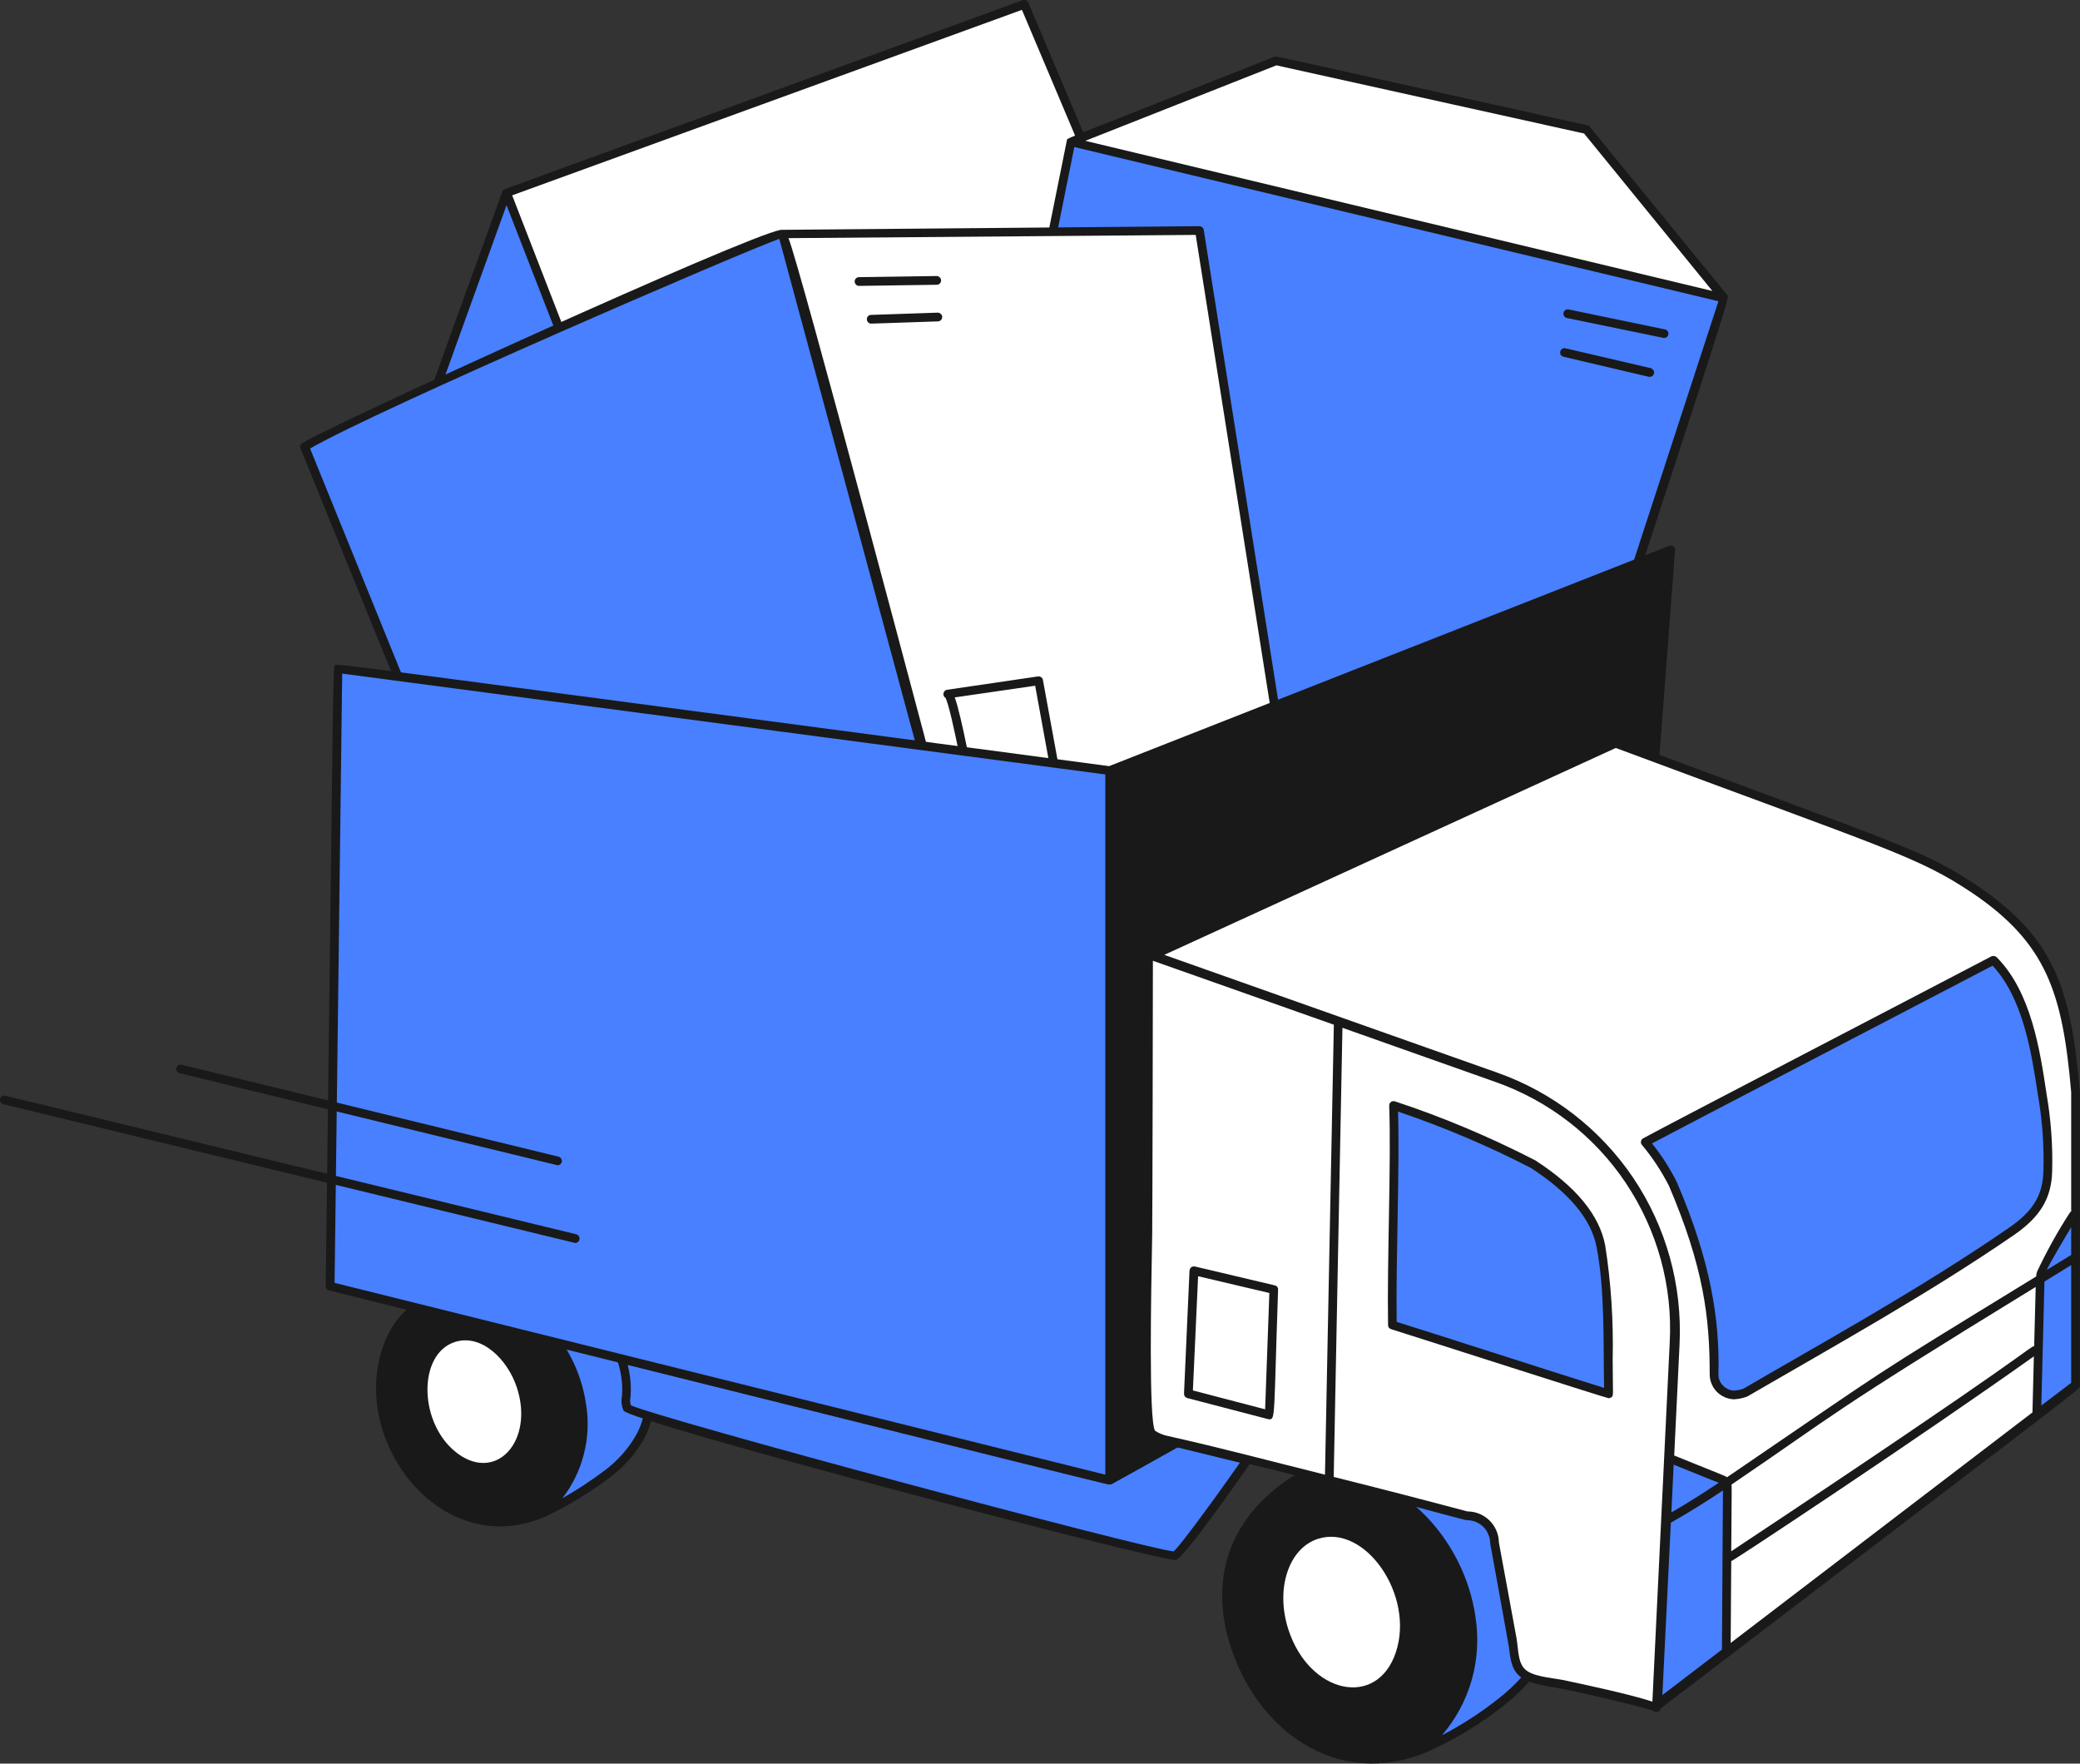
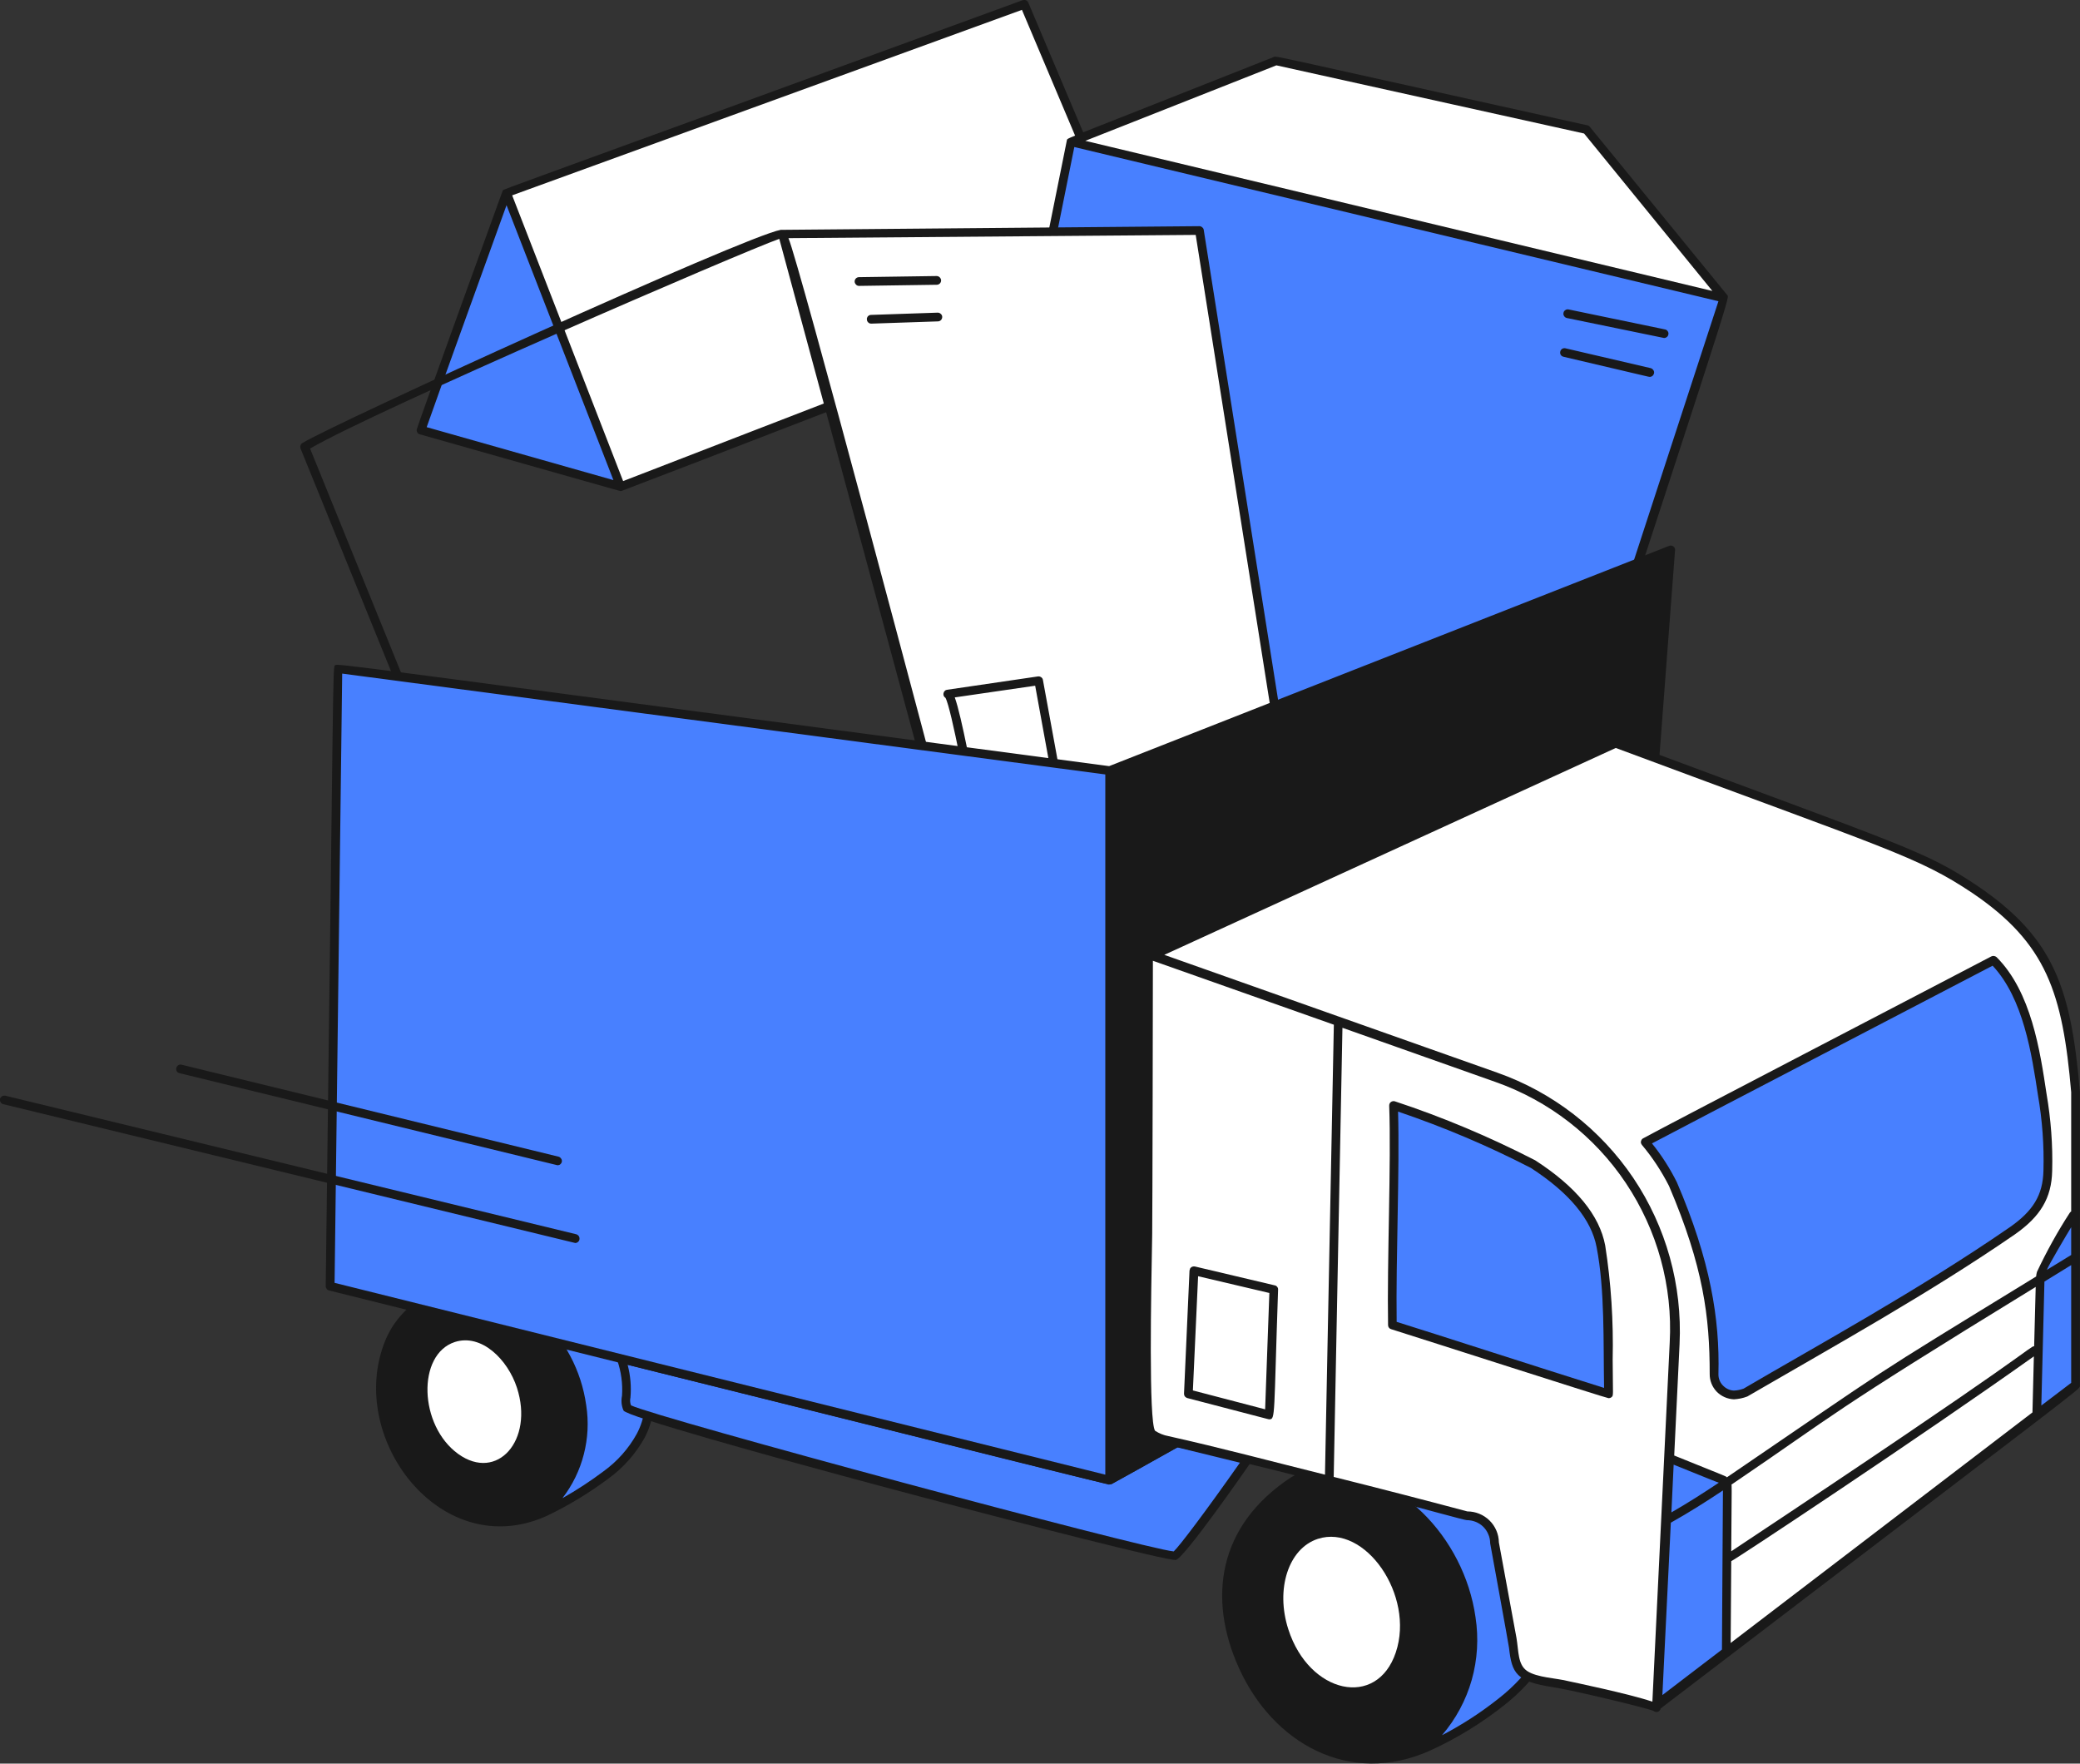
<svg xmlns="http://www.w3.org/2000/svg" width="147.706" height="125.227" viewBox="0 0 147.706 125.227" fill="none">
  <rect x="0" y="0" width="147.706" height="125.227" fill="#333333" stroke="none" />
  <desc>
			Created with Pixso.
	</desc>
  <defs />
  <path id="vector" d="M29.9 30.55C29.98 30.23 35.96 13.69 35.96 13.69L44.08 34.56L29.9 30.55Z" fill="#4880FF" fill-opacity="1" fill-rule="nonzero" />
  <path id="vector_2" d="M72.74 0.3L81.16 20.23L44.08 34.56L35.96 13.69L72.74 0.3Z" fill="#FFFFFF" fill-opacity="1" fill-rule="nonzero" />
  <path id="vector_3" d="M73.02 0.18C72.99 0.11 72.93 0.05 72.86 0.02C72.79 -0.01 72.71 -0.01 72.63 0.01C35.69 13.52 35.76 13.41 35.7 13.53C35.66 13.61 29.67 30.17 29.6 30.47C29.58 30.54 29.59 30.63 29.63 30.7C29.67 30.77 29.74 30.82 29.82 30.84C44.08 34.87 44.01 34.88 44.11 34.87C44.18 34.86 81.36 20.56 81.45 20.35C81.53 20.16 81.53 20.31 73.02 0.18ZM35.97 14.57L43.56 34.09L30.3 30.33C30.9 28.61 34.05 19.89 35.97 14.57ZM44.25 34.16L36.37 13.87L72.57 0.7L80.75 20.05L44.25 34.16Z" fill="#191919" fill-opacity="1" fill-rule="nonzero" />
  <path id="vector_4" d="M65.49 62.51L76.04 10.07L122.43 21.17L105.5 73.06L65.49 62.51Z" fill="#4880FF" fill-opacity="1" fill-rule="nonzero" />
  <path id="vector_5" d="M76.04 10.07L90.61 4.32L112.66 9.2L122.43 21.17L76.04 10.07Z" fill="#FFFFFF" fill-opacity="1" fill-rule="nonzero" />
  <path id="vector_6" d="M122.67 20.97L112.9 9.01C112.86 8.95 112.8 8.91 112.73 8.9C90.52 3.97 90.64 3.98 90.5 4.03C75.76 9.87 75.86 9.77 75.77 9.92L65.19 62.45C65.17 62.53 65.19 62.61 65.23 62.67C65.27 62.74 65.34 62.79 65.41 62.81L105.5 73.37C105.56 73.37 105.62 73.35 105.68 73.31C105.73 73.27 105.77 73.22 105.79 73.16C122.85 21.04 122.83 21.18 122.67 20.97ZM90.64 4.64L112.49 9.48L121.6 20.66L77.07 10L90.64 4.64ZM105.29 72.69L65.86 62.29L76.29 10.44L122.03 21.39L105.29 72.69Z" fill="#191919" fill-opacity="1" fill-rule="nonzero" />
  <path id="vector_7" d="M55.57 16.6L85.18 16.37L91.71 57.71L68.25 63.3L55.57 16.6Z" fill="#FFFFFF" fill-opacity="1" fill-rule="nonzero" />
-   <path id="vector_8" d="M35.81 66.69C32.89 59.44 24.55 38.89 21.63 31.72C25.57 29.28 55.1 16.44 55.49 16.6C56.21 16.91 61.54 38.26 64.08 47.39C65.33 51.89 66.99 58.73 68.17 63.3L35.81 66.69Z" fill="#4880FF" fill-opacity="1" fill-rule="nonzero" />
  <path id="vector_9" d="M92.02 57.66L85.48 16.32C85.47 16.25 85.43 16.18 85.37 16.14C85.32 16.09 85.25 16.06 85.17 16.06L55.44 16.32C52.85 16.79 23.61 30.13 21.47 31.46C21.41 31.5 21.36 31.56 21.34 31.63C21.31 31.7 21.32 31.77 21.34 31.84C24.59 39.83 32.68 59.74 35.52 66.8C35.54 66.86 35.58 66.91 35.63 66.94C35.68 66.98 35.74 66.99 35.8 66.99L68.2 63.61L91.79 58.01C91.86 57.99 91.93 57.95 91.97 57.88C92.01 57.82 92.03 57.74 92.02 57.66ZM36.01 66.35C33.12 59.18 25.3 39.92 22.02 31.85C26.66 29.14 52.89 17.81 55.34 16.96C55.34 16.96 67.46 61.79 67.78 63.03L36.01 66.35ZM68.47 62.93C65.81 52.85 56.72 18.58 55.99 16.91L84.91 16.68L91.36 57.47L68.47 62.93Z" fill="#191919" fill-opacity="1" fill-rule="nonzero" />
  <path id="vector_10" d="M61 20.3C60.92 20.3 60.84 20.27 60.79 20.21C60.73 20.15 60.69 20.07 60.69 19.99C60.69 19.91 60.72 19.83 60.78 19.77C60.84 19.71 60.92 19.68 61 19.68L66.51 19.6C66.59 19.6 66.67 19.63 66.73 19.69C66.79 19.75 66.83 19.83 66.83 19.91C66.83 19.99 66.8 20.07 66.74 20.13C66.68 20.19 66.6 20.22 66.52 20.22L61 20.3Z" fill="#191919" fill-opacity="1" fill-rule="nonzero" />
  <path id="vector_11" d="M61.87 22.98C61.83 22.98 61.79 22.97 61.75 22.96C61.71 22.94 61.68 22.92 61.65 22.89C61.62 22.86 61.6 22.83 61.58 22.79C61.57 22.75 61.56 22.71 61.56 22.67C61.55 22.63 61.56 22.59 61.58 22.55C61.59 22.52 61.61 22.48 61.64 22.45C61.67 22.42 61.71 22.4 61.74 22.38C61.78 22.37 61.82 22.36 61.86 22.36L66.59 22.2C66.67 22.2 66.75 22.23 66.81 22.29C66.87 22.34 66.91 22.42 66.91 22.5C66.91 22.58 66.88 22.66 66.83 22.72C66.77 22.78 66.69 22.82 66.61 22.82L61.87 22.98Z" fill="#191919" fill-opacity="1" fill-rule="nonzero" />
  <path id="vector_12" d="M69.19 57.7C69.12 57.7 69.05 57.68 69 57.63C68.94 57.59 68.9 57.53 68.89 57.46C68.75 56.86 67.57 50.32 67.14 49.55C67.09 49.52 67.04 49.47 67.02 49.41C66.99 49.35 66.99 49.29 67 49.23C67.01 49.17 67.04 49.11 67.08 49.07C67.12 49.02 67.18 48.99 67.24 48.98L73.71 48.03C73.79 48.02 73.87 48.04 73.94 48.09C74 48.13 74.05 48.2 74.06 48.28C75.52 56.3 75.54 56.15 75.43 56.31C75.38 56.38 75.31 56.43 75.22 56.44C73.19 56.75 71.18 57.17 69.19 57.7ZM67.8 49.52C68.28 50.82 69.11 55.37 69.43 57.01C71.21 56.54 73.01 56.16 74.82 55.88L73.51 48.69L67.8 49.52Z" fill="#191919" fill-opacity="1" fill-rule="nonzero" />
  <path id="vector_13" d="M118.17 24L111.26 22.58C111.18 22.56 111.11 22.51 111.07 22.44C111.02 22.37 111.01 22.29 111.03 22.21C111.04 22.13 111.09 22.06 111.16 22.02C111.22 21.97 111.3 21.96 111.38 21.97L118.23 23.39C118.31 23.4 118.38 23.45 118.42 23.51C118.47 23.57 118.49 23.65 118.48 23.72C118.47 23.8 118.44 23.87 118.38 23.92C118.32 23.97 118.25 24 118.17 24Z" fill="#191919" fill-opacity="1" fill-rule="nonzero" />
  <path id="vector_14" d="M117.15 26.76C117.07 26.76 117.3 26.8 111.02 25.33C110.94 25.31 110.87 25.26 110.83 25.19C110.79 25.12 110.78 25.04 110.8 24.96C110.82 24.88 110.86 24.82 110.93 24.77C111 24.73 111.08 24.71 111.16 24.73L117.22 26.14C117.29 26.16 117.36 26.21 117.4 26.27C117.45 26.33 117.47 26.41 117.46 26.48C117.45 26.56 117.41 26.63 117.36 26.68C117.3 26.73 117.23 26.76 117.15 26.76Z" fill="#191919" fill-opacity="1" fill-rule="nonzero" />
  <path id="vector_15" d="M37.93 89.36C37.93 89.36 30.69 91.8 30.61 92.12C31.38 91.78 32.21 91.59 33.05 91.57C36.99 91.57 40.69 95.27 41.32 99.84C41.44 101.2 41.28 102.57 40.83 103.86C40.39 105.15 39.68 106.34 38.74 107.34C40.27 106.62 41.72 105.75 43.05 104.72C44.06 104 44.9 103.05 45.49 101.96C48.01 97.24 42.97 89.36 37.93 89.36Z" fill="#4880FF" fill-opacity="1" fill-rule="nonzero" />
  <path id="vector_16" d="M44.88 93.85C42.78 90.34 39.42 88.81 37.82 88.98C35.48 89.47 33.22 90.29 31.11 91.41C28.92 92.65 27.62 93.87 26.99 96.3C25.25 103.03 31.79 110.95 38.95 107.58C40.46 106.85 41.89 105.97 43.23 104.97C44.27 104.21 45.14 103.23 45.77 102.1C46.95 99.89 46.61 96.73 44.88 93.85ZM45.22 101.81C44.64 102.86 43.83 103.77 42.86 104.47C41.93 105.17 40.95 105.81 39.94 106.38C40.65 105.46 41.17 104.4 41.46 103.26C41.75 102.13 41.81 100.95 41.63 99.79C40.93 94.75 36.73 91.1 32.86 91.26C34.51 90.63 36.21 90.1 37.93 89.67C42.78 89.67 47.61 97.33 45.22 101.81Z" fill="#191919" fill-opacity="1" fill-rule="nonzero" />
  <path id="vector_17" d="M36.71 98.54C36.06 96.54 34.2 94.68 32.3 95.29C29.6 96.17 29.74 101.22 32.54 103.24C35.31 105.23 37.92 102.27 36.71 98.54Z" fill="#FFFFFF" fill-opacity="1" fill-rule="nonzero" />
  <path id="vector_18" d="M99.68 102.05C96.79 102.59 91.55 105.06 91.48 105.43C96.11 103.11 103.39 107.21 104.47 114.88C104.64 116.54 104.45 118.21 103.91 119.8C103.38 121.38 102.51 122.83 101.37 124.05C103.23 123.2 104.99 122.13 106.6 120.86C107.78 119.94 108.79 118.82 109.59 117.55C112.99 111.1 105.55 100.96 99.68 102.05Z" fill="#4880FF" fill-opacity="1" fill-rule="nonzero" />
  <path id="vector_19" d="M99.25 101.83C96.6 102.53 94.06 103.56 91.68 104.9C86.45 108.34 85.76 113.53 87.98 118.44C90.38 123.75 95.8 126.88 101.56 124.3C103.42 123.45 105.17 122.38 106.78 121.11C108 120.16 109.05 119.01 109.86 117.7C113.41 110.97 105.68 100.33 99.25 101.83ZM109.33 117.39C108.55 118.63 107.56 119.72 106.4 120.62C105.15 121.61 103.81 122.48 102.4 123.21C103.38 122.07 104.1 120.73 104.51 119.29C104.92 117.84 105.01 116.32 104.78 114.83C103.98 109.17 99.19 104.1 93.72 104.51C95.65 103.58 97.67 102.85 99.75 102.35C101.8 101.98 105.7 103.52 108.28 107.8C110.29 111.12 110.69 114.81 109.33 117.39Z" fill="#191919" fill-opacity="1" fill-rule="nonzero" />
  <path id="vector_20" d="M91.49 115.7C92.97 120.28 97.78 121.34 99.12 117.33C100.48 113.28 96.94 108.18 93.58 109.27C91.5 109.95 90.56 112.83 91.49 115.7Z" fill="#FFFFFF" fill-opacity="1" fill-rule="nonzero" />
  <path id="vector_21" d="M83.55 102.44L78.8 105.11L44.12 96.48C44.43 97.35 44.55 98.28 44.47 99.21C44.42 99.47 44.44 99.74 44.55 99.99C44.94 100.62 82.81 110.69 83.45 110.47C83.74 110.36 86.19 107.06 88.57 103.67L83.55 102.44Z" fill="#4880FF" fill-opacity="1" fill-rule="nonzero" />
  <path id="vector_22" d="M83.48 110.77C81.94 110.77 44.8 100.99 44.28 100.16C44.13 99.83 44.1 99.46 44.17 99.11C44.23 98.25 44.11 97.39 43.83 96.58C43.81 96.53 43.8 96.47 43.82 96.41C43.83 96.36 43.85 96.31 43.89 96.27C43.93 96.23 43.98 96.2 44.03 96.18C44.08 96.17 44.14 96.16 44.19 96.18L78.76 104.78L83.4 102.17C83.56 102.08 83.19 102.03 88.64 103.36C88.69 103.38 88.74 103.4 88.78 103.43C88.81 103.47 88.84 103.51 88.86 103.56C88.88 103.6 88.88 103.65 88.88 103.7C88.87 103.75 88.85 103.8 88.82 103.84C88.5 104.31 84.01 110.77 83.48 110.77ZM44.81 99.79C46.74 100.7 81.16 109.95 83.35 110.16C83.75 109.79 85.54 107.43 88.05 103.86L83.6 102.77L78.95 105.38C78.78 105.48 78.9 105.46 44.57 96.91C44.77 97.67 44.84 98.45 44.77 99.24C44.73 99.42 44.74 99.62 44.81 99.79Z" fill="#191919" fill-opacity="1" fill-rule="nonzero" />
  <path id="vector_23" d="M24 47.47L78.8 54.72L78.8 105.11L23.44 91.33L24 47.47Z" fill="#4880FF" fill-opacity="1" fill-rule="nonzero" />
  <path id="vector_24" d="M118.53 38.76L78.76 54.4C23.81 47.13 23.96 47.09 23.79 47.24C23.62 47.38 23.7 47.25 23.13 91.33C23.13 91.4 23.16 91.47 23.2 91.52C23.24 91.58 23.3 91.62 23.37 91.63L78.72 105.41C78.9 105.46 78.78 105.51 115.33 84.91C115.38 84.88 115.41 84.85 115.44 84.8C115.47 84.76 115.48 84.71 115.49 84.66L118.95 39.07C118.96 39.02 118.95 38.97 118.93 38.92C118.9 38.87 118.87 38.83 118.83 38.8C118.79 38.77 118.74 38.75 118.68 38.74C118.63 38.73 118.58 38.74 118.53 38.76ZM24.3 47.83L78.49 54.99L78.49 104.71L23.76 91.09L24.3 47.83Z" fill="#191919" fill-opacity="1" fill-rule="nonzero" />
  <path id="vector_25" d="M81.79 67.87L106.28 76.53C110.15 77.9 113.47 80.47 115.75 83.88C118.04 87.28 119.16 91.33 118.96 95.43L117.7 121.1L147.39 98.42L147.39 77.55C146.76 70.31 145.59 66.75 140.22 63.14C136.59 60.7 114.87 52.83 114.87 52.83C114.87 52.83 106.4 56.59 81.79 67.87Z" fill="#FFFFFF" fill-opacity="1" fill-rule="nonzero" />
  <path id="vector_26" d="M147.39 86.53C146.68 86.46 145.02 90.15 144.94 90.47C144.86 90.82 144.89 90.58 144.64 100.24C145.66 99.7 146.6 99.03 147.46 98.26C147.54 98.02 147.47 89.68 147.39 86.53Z" fill="#4880FF" fill-opacity="1" fill-rule="nonzero" />
  <path id="vector_27" d="M122.03 104.95L118.54 103.54C118.59 108.41 118.26 109.57 117.86 120.55C117.86 120.55 120.45 118.97 121.64 118.03C122.58 117.24 122.58 116.61 122.58 115.35C122.66 112.2 122.66 108.97 122.66 105.82C122.68 105.72 122.68 105.62 122.65 105.52C122.63 105.43 122.59 105.33 122.53 105.25C122.47 105.17 122.4 105.1 122.31 105.05C122.22 105 122.13 104.97 122.03 104.95Z" fill="#4880FF" fill-opacity="1" fill-rule="nonzero" />
  <path id="vector_28" d="M81.56 84.24C81.56 87.32 81.08 101.26 81.79 101.8C82.69 102.49 81.82 101.68 104.15 107.63C104.67 107.62 105.16 107.82 105.53 108.17C105.9 108.52 106.11 109.01 106.12 109.52L107.38 116.37C107.54 117.32 107.46 118.34 108.25 118.89C109.04 119.44 110.45 119.44 111.32 119.68C111.71 119.76 117.7 121.1 117.62 121.25L118.88 95.35C119.08 91.25 117.95 87.2 115.67 83.8C113.39 80.39 110.07 77.82 106.2 76.45L81.71 67.79C81.47 68.76 81.56 67.79 81.56 84.24Z" fill="#FFFFFF" fill-opacity="1" fill-rule="nonzero" />
  <path id="vector_29" d="M121.72 97.55C121.71 97.94 121.85 98.31 122.12 98.59C122.39 98.87 122.75 99.03 123.13 99.05C123.4 99.03 123.67 98.98 123.92 98.89C130.3 95.19 136.85 91.59 142.9 87.4C144.48 86.3 145.38 85.11 145.42 83.14C145.45 81.32 145.32 79.51 145.02 77.71C144.52 74.57 143.92 70.55 141.56 68.18C137.86 70.15 118.96 79.92 116.84 81.1C117.61 82.01 118.27 83.02 118.81 84.09C121.07 89.37 121.77 93.33 121.72 97.55Z" fill="#4880FF" fill-opacity="1" fill-rule="nonzero" />
  <path id="vector_30" d="M145.33 77.67C144.87 74.61 144.25 70.43 141.78 67.96C141.73 67.92 141.67 67.89 141.6 67.88C141.54 67.87 141.47 67.88 141.41 67.91C139.81 68.76 117.89 80.15 116.68 80.83C116.64 80.85 116.61 80.88 116.58 80.92C116.56 80.95 116.54 81 116.53 81.04C116.52 81.08 116.52 81.13 116.53 81.17C116.55 81.22 116.57 81.26 116.6 81.3C117.35 82.19 117.99 83.17 118.52 84.21C120.97 89.95 121.41 93.53 121.41 97.55C121.4 98.02 121.58 98.47 121.9 98.81C122.23 99.15 122.67 99.34 123.13 99.36C123.46 99.34 123.77 99.28 124.08 99.16C130.4 95.49 137.01 91.83 143.08 87.65C144.88 86.39 145.69 85.08 145.73 83.14C145.78 81.31 145.64 79.47 145.33 77.67ZM142.72 87.14C136.2 91.64 128.79 95.68 123.82 98.6C123.6 98.68 123.37 98.73 123.13 98.74C122.83 98.73 122.55 98.59 122.34 98.37C122.13 98.15 122.02 97.86 122.03 97.56C122.13 93.66 121.46 89.5 119.08 83.95C118.59 82.97 118 82.04 117.31 81.19C119.08 80.24 139.74 69.5 141.5 68.57C143.69 70.91 144.28 74.86 144.72 77.76C145.03 79.54 145.16 81.33 145.11 83.13C145.07 84.86 144.37 85.99 142.72 87.14Z" fill="#191919" fill-opacity="1" fill-rule="nonzero" />
  <path id="vector_31" d="M98.88 94.09C98.8 89.36 99.11 82.67 98.96 78.5C102.37 79.62 105.69 81.02 108.88 82.67C111.56 84.4 113.28 86.37 113.68 88.5C114.3 91.73 114.16 95.58 114.23 98.97C105.89 96.37 104.24 95.74 98.88 94.09Z" fill="#4880FF" fill-opacity="1" fill-rule="nonzero" />
  <path id="vector_32" d="M114.23 99.28C114.07 99.28 100.96 95.06 98.79 94.38C98.73 94.36 98.67 94.33 98.63 94.27C98.59 94.22 98.57 94.16 98.57 94.09C98.49 89.61 98.8 82.53 98.65 78.51C98.65 78.46 98.66 78.41 98.68 78.36C98.7 78.32 98.73 78.28 98.77 78.25C98.81 78.22 98.86 78.2 98.91 78.19C98.96 78.18 99.01 78.19 99.05 78.2C102.48 79.33 105.81 80.74 109.02 82.39C111.93 84.27 113.59 86.3 113.99 88.44C114.41 91.12 114.58 93.83 114.52 96.54C114.53 99.21 114.6 99.08 114.42 99.22C114.37 99.26 114.3 99.28 114.23 99.28ZM99.18 93.86C101.57 94.6 109.72 97.24 113.91 98.55C113.85 95.24 113.97 91.61 113.38 88.56C113.01 86.59 111.44 84.7 108.71 82.93C105.67 81.36 102.52 80.03 99.28 78.93C99.4 83.07 99.12 89.31 99.18 93.86Z" fill="#191919" fill-opacity="1" fill-rule="nonzero" />
  <path id="vector_33" d="M90.14 100.78C90.06 100.78 90.43 100.86 84.31 99.27C84.25 99.25 84.18 99.21 84.14 99.15C84.1 99.1 84.08 99.03 84.08 98.96L84.47 90.22C84.48 90.17 84.49 90.13 84.51 90.08C84.53 90.04 84.56 90.01 84.6 89.98C84.63 89.95 84.68 89.94 84.72 89.93C84.76 89.92 84.81 89.92 84.86 89.93L90.53 91.27C90.59 91.28 90.66 91.32 90.7 91.38C90.74 91.43 90.77 91.5 90.76 91.58C90.45 100.55 90.58 100.78 90.14 100.78ZM84.71 98.73L89.84 100.07L90.14 91.81L85.08 90.62L84.71 98.73Z" fill="#191919" fill-opacity="1" fill-rule="nonzero" />
  <path id="vector_38" d="M147.7 77.52C147.07 70.26 145.92 66.61 140.39 62.88C136.66 60.39 135.38 60.14 115.26 52.64C115.25 52.59 115.24 52.54 115.21 52.5C115.18 52.46 115.15 52.42 115.1 52.4C115.06 52.38 115.01 52.36 114.96 52.36C114.91 52.36 114.86 52.37 114.82 52.39L81.82 67.49C81.64 67.56 81.48 67.69 81.38 67.86C81.27 68.03 81.23 68.22 81.25 68.42C81.23 95.55 80.81 101.43 81.61 102.05C81.97 102.31 82.39 102.49 82.83 102.58C93.38 104.92 103.84 107.94 104.16 107.94C104.38 107.94 104.59 107.98 104.79 108.06C104.99 108.14 105.18 108.26 105.33 108.41C105.49 108.57 105.61 108.75 105.69 108.95C105.78 109.15 105.82 109.36 105.82 109.58C105.82 109.58 107.14 116.81 107.16 117.01C107.36 118.82 107.68 119.41 110.28 119.8C111.69 120.01 116.94 121.28 117.41 121.48C117.45 121.52 117.5 121.54 117.56 121.55C117.61 121.57 117.67 121.56 117.72 121.55C117.77 121.53 117.82 121.5 117.86 121.46C117.89 121.42 117.92 121.37 117.93 121.31C147.77 98.52 147.7 98.66 147.7 98.42L147.7 77.52ZM82.96 101.97C82.63 101.91 82.31 101.78 82.02 101.59C81.57 100.85 81.74 91.93 81.82 87.64C81.84 86.25 81.87 70.33 81.87 68.22L94.72 72.76L94.09 104.71C90.35 103.78 86.64 102.79 82.96 101.97ZM117.34 120.83C115.75 120.28 111.45 119.39 111.41 119.38C110.54 119.15 109.14 119.13 108.43 118.64C107.78 118.18 107.85 117.27 107.69 116.31L106.44 109.52C106.43 108.93 106.19 108.37 105.77 107.96C105.35 107.55 104.79 107.32 104.2 107.32C101.05 106.48 97.87 105.66 94.71 104.87L95.33 72.98L106.18 76.82C109.97 78.15 113.23 80.67 115.46 84.01C117.69 87.35 118.79 91.32 118.57 95.34L117.34 120.83ZM122.28 117.13L118.05 120.36L118.65 108.12C119.92 107.41 121.15 106.63 122.35 105.83L122.28 117.13ZM118.69 107.39L118.85 104C122.05 105.29 121.64 105.13 122.06 105.28C120.95 106.02 119.84 106.73 118.69 107.39ZM144.33 100.29L122.9 116.66L122.94 110.85C123.08 110.84 136.46 101.98 144.43 96.31L144.33 100.29ZM144.45 95.59C144.1 95.62 144.46 95.88 122.94 110.15C122.98 105.04 122.98 105.52 122.95 105.42C130.73 100.14 129.44 100.65 144.56 91.38L144.45 95.59ZM147.08 98.19L144.96 99.8C144.96 99.8 145.18 91.11 145.18 91L147.08 89.83L147.08 98.19ZM147.08 89.11L145.35 90.17C145.51 89.77 146.75 87.68 147.08 87.14L147.08 89.11ZM147.08 86.02C147.03 86.05 147 86.08 146.97 86.13C146.1 87.47 145.33 88.87 144.65 90.31C144.62 90.42 144.6 90.53 144.59 90.64C131.86 98.44 134.97 96.5 122.63 104.9C122.52 104.8 123.02 105.02 118.89 103.35L119.27 95.44C119.47 91.26 118.32 87.12 115.99 83.65C113.65 80.18 110.26 77.55 106.31 76.16L82.68 67.8L114.74 53.11C134.17 60.35 136.16 60.81 140.05 63.4C145.35 66.99 146.47 70.52 147.08 77.55L147.08 86.02Z" fill="#191919" fill-opacity="1" fill-rule="nonzero" />
  <path id="vector_39" d="M40.85 88.26L0.22 78.4C0.14 78.38 0.08 78.33 0.04 78.26C0 78.19 -0.01 78.11 0 78.03C0.02 77.95 0.07 77.89 0.14 77.84C0.21 77.8 0.29 77.79 0.37 77.8L40.92 87.64C40.99 87.66 41.06 87.71 41.1 87.77C41.14 87.83 41.16 87.91 41.15 87.98C41.15 88.06 41.11 88.13 41.05 88.18C41 88.23 40.92 88.26 40.85 88.26Z" fill="#191919" fill-opacity="1" fill-rule="nonzero" />
  <path id="vector_40" d="M39.59 82.74L12.74 76.2C12.66 76.18 12.59 76.13 12.55 76.06C12.51 75.99 12.5 75.9 12.52 75.83C12.54 75.75 12.59 75.68 12.66 75.64C12.72 75.59 12.81 75.58 12.89 75.6L39.66 82.13C39.74 82.15 39.8 82.2 39.84 82.26C39.89 82.32 39.91 82.4 39.9 82.47C39.89 82.55 39.85 82.62 39.79 82.67C39.74 82.72 39.66 82.74 39.59 82.74Z" fill="#191919" fill-opacity="1" fill-rule="nonzero" />
</svg>